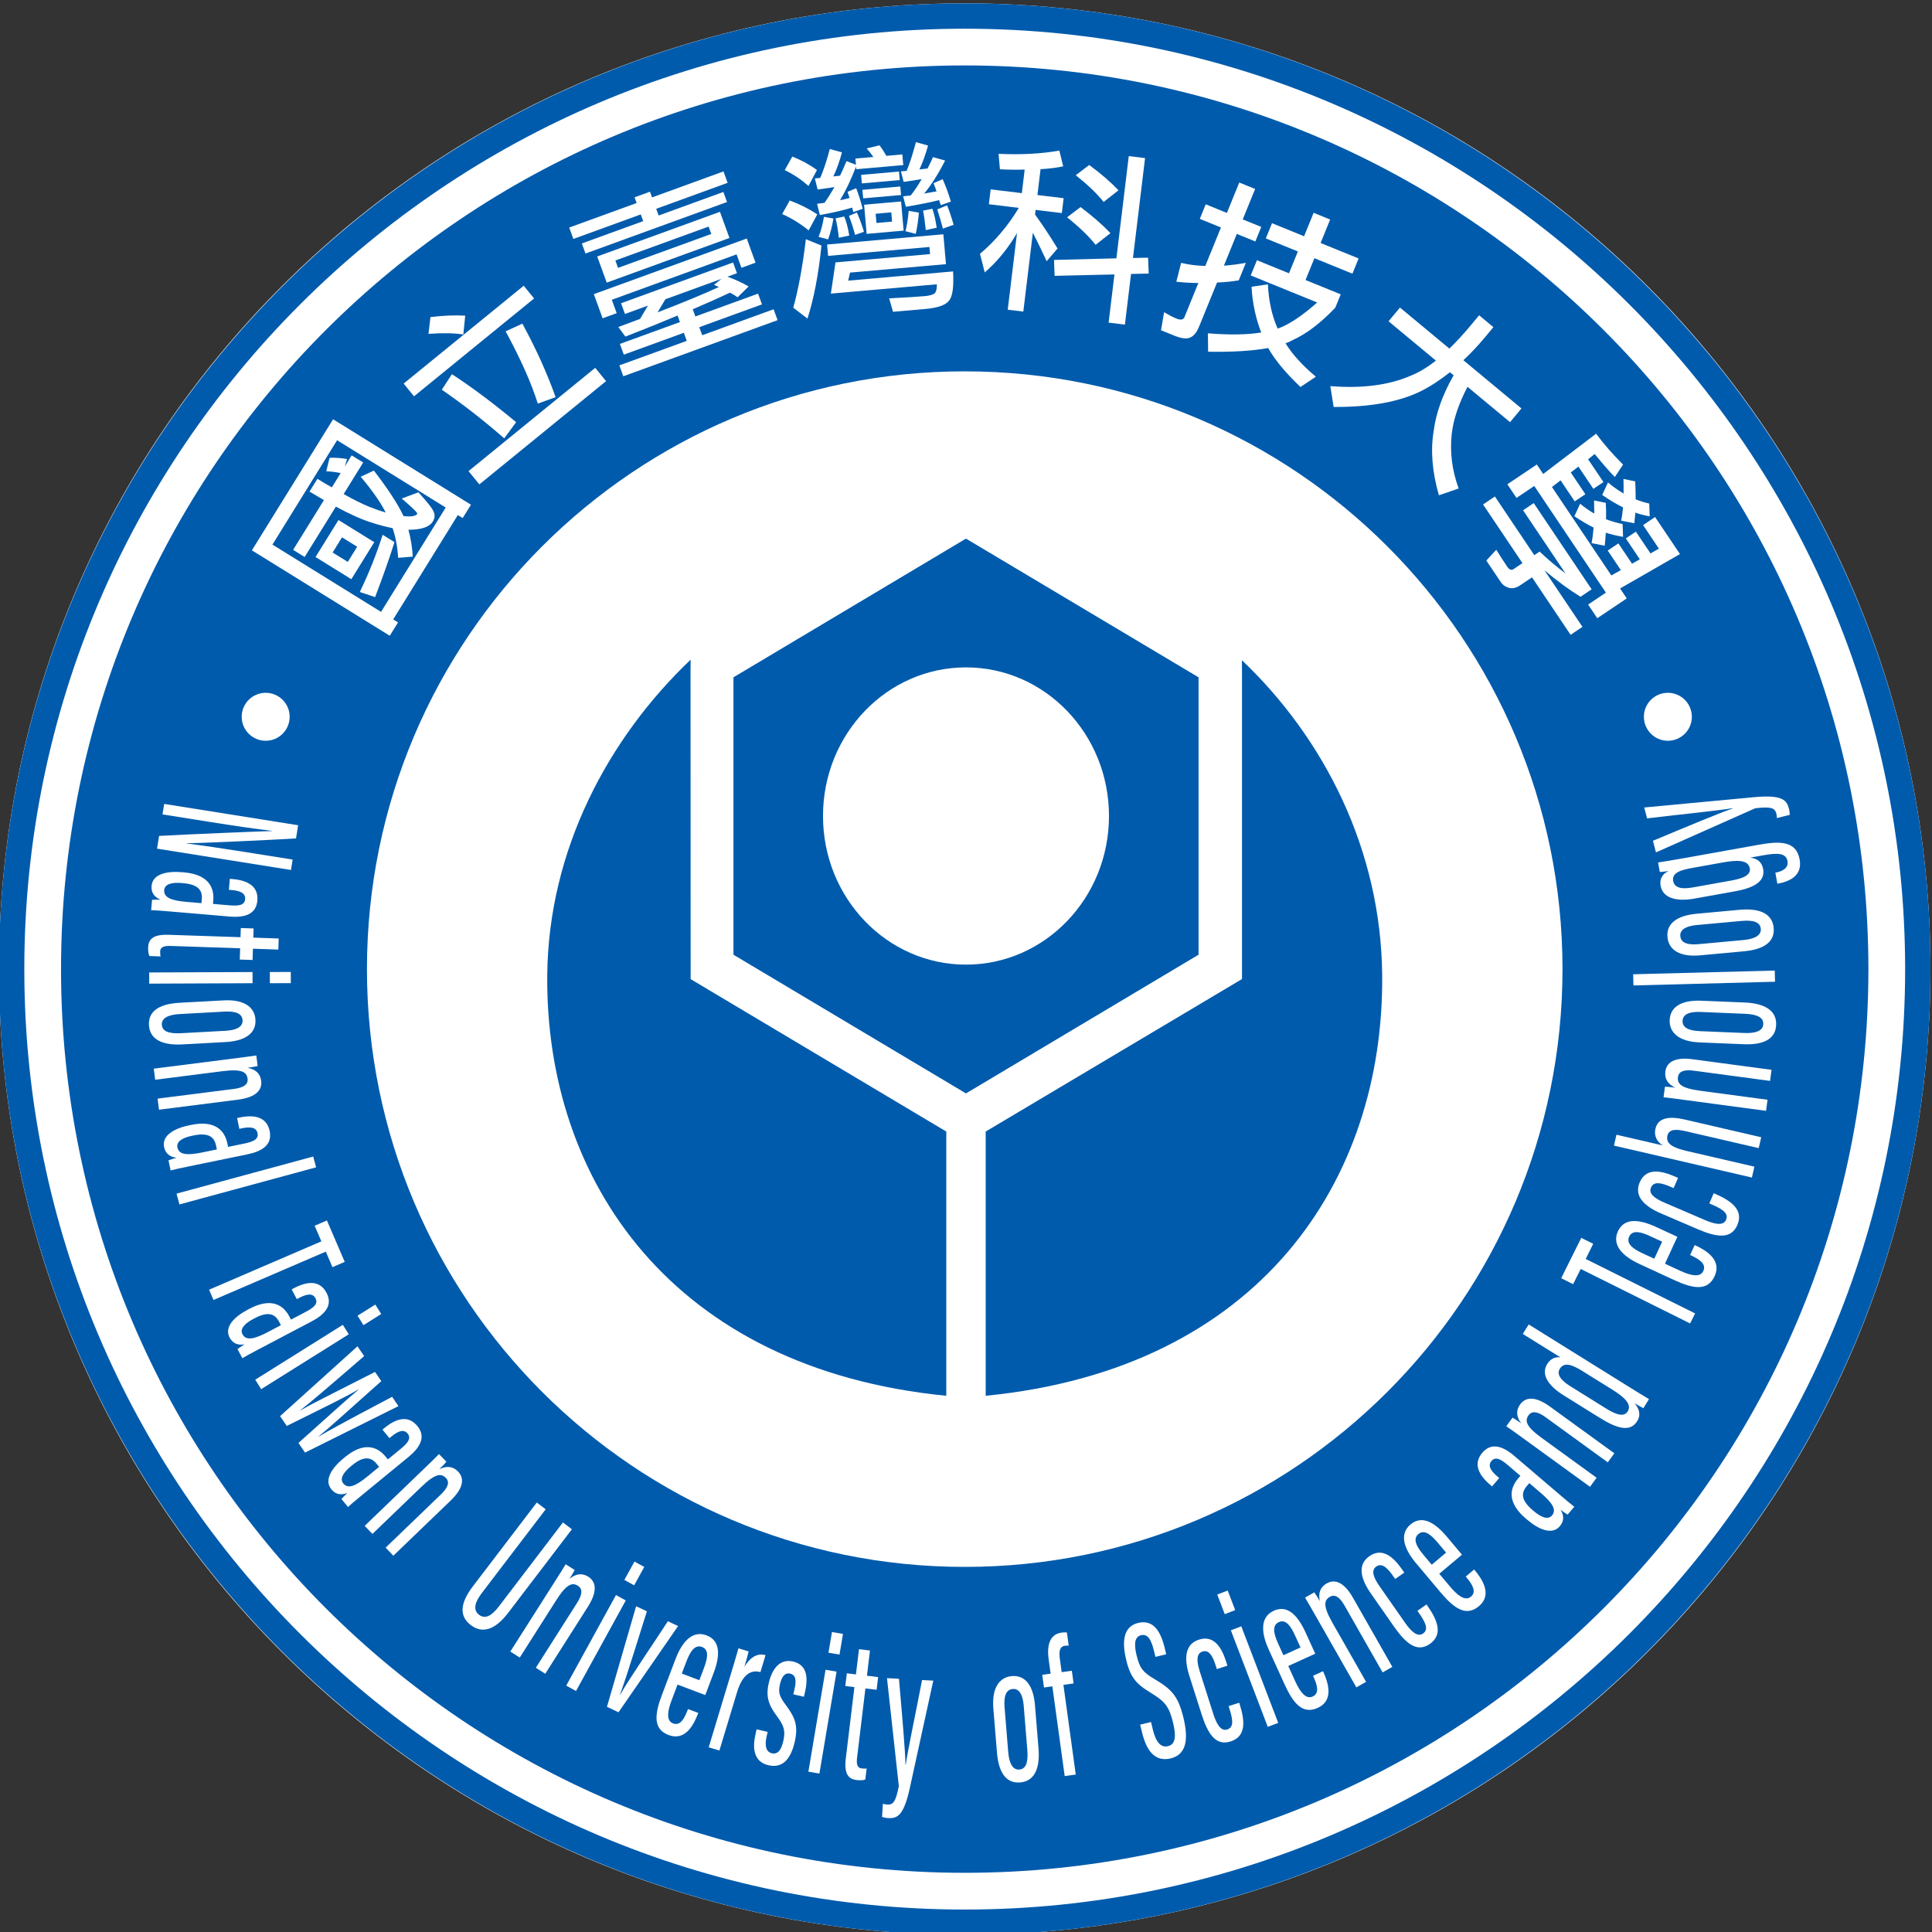
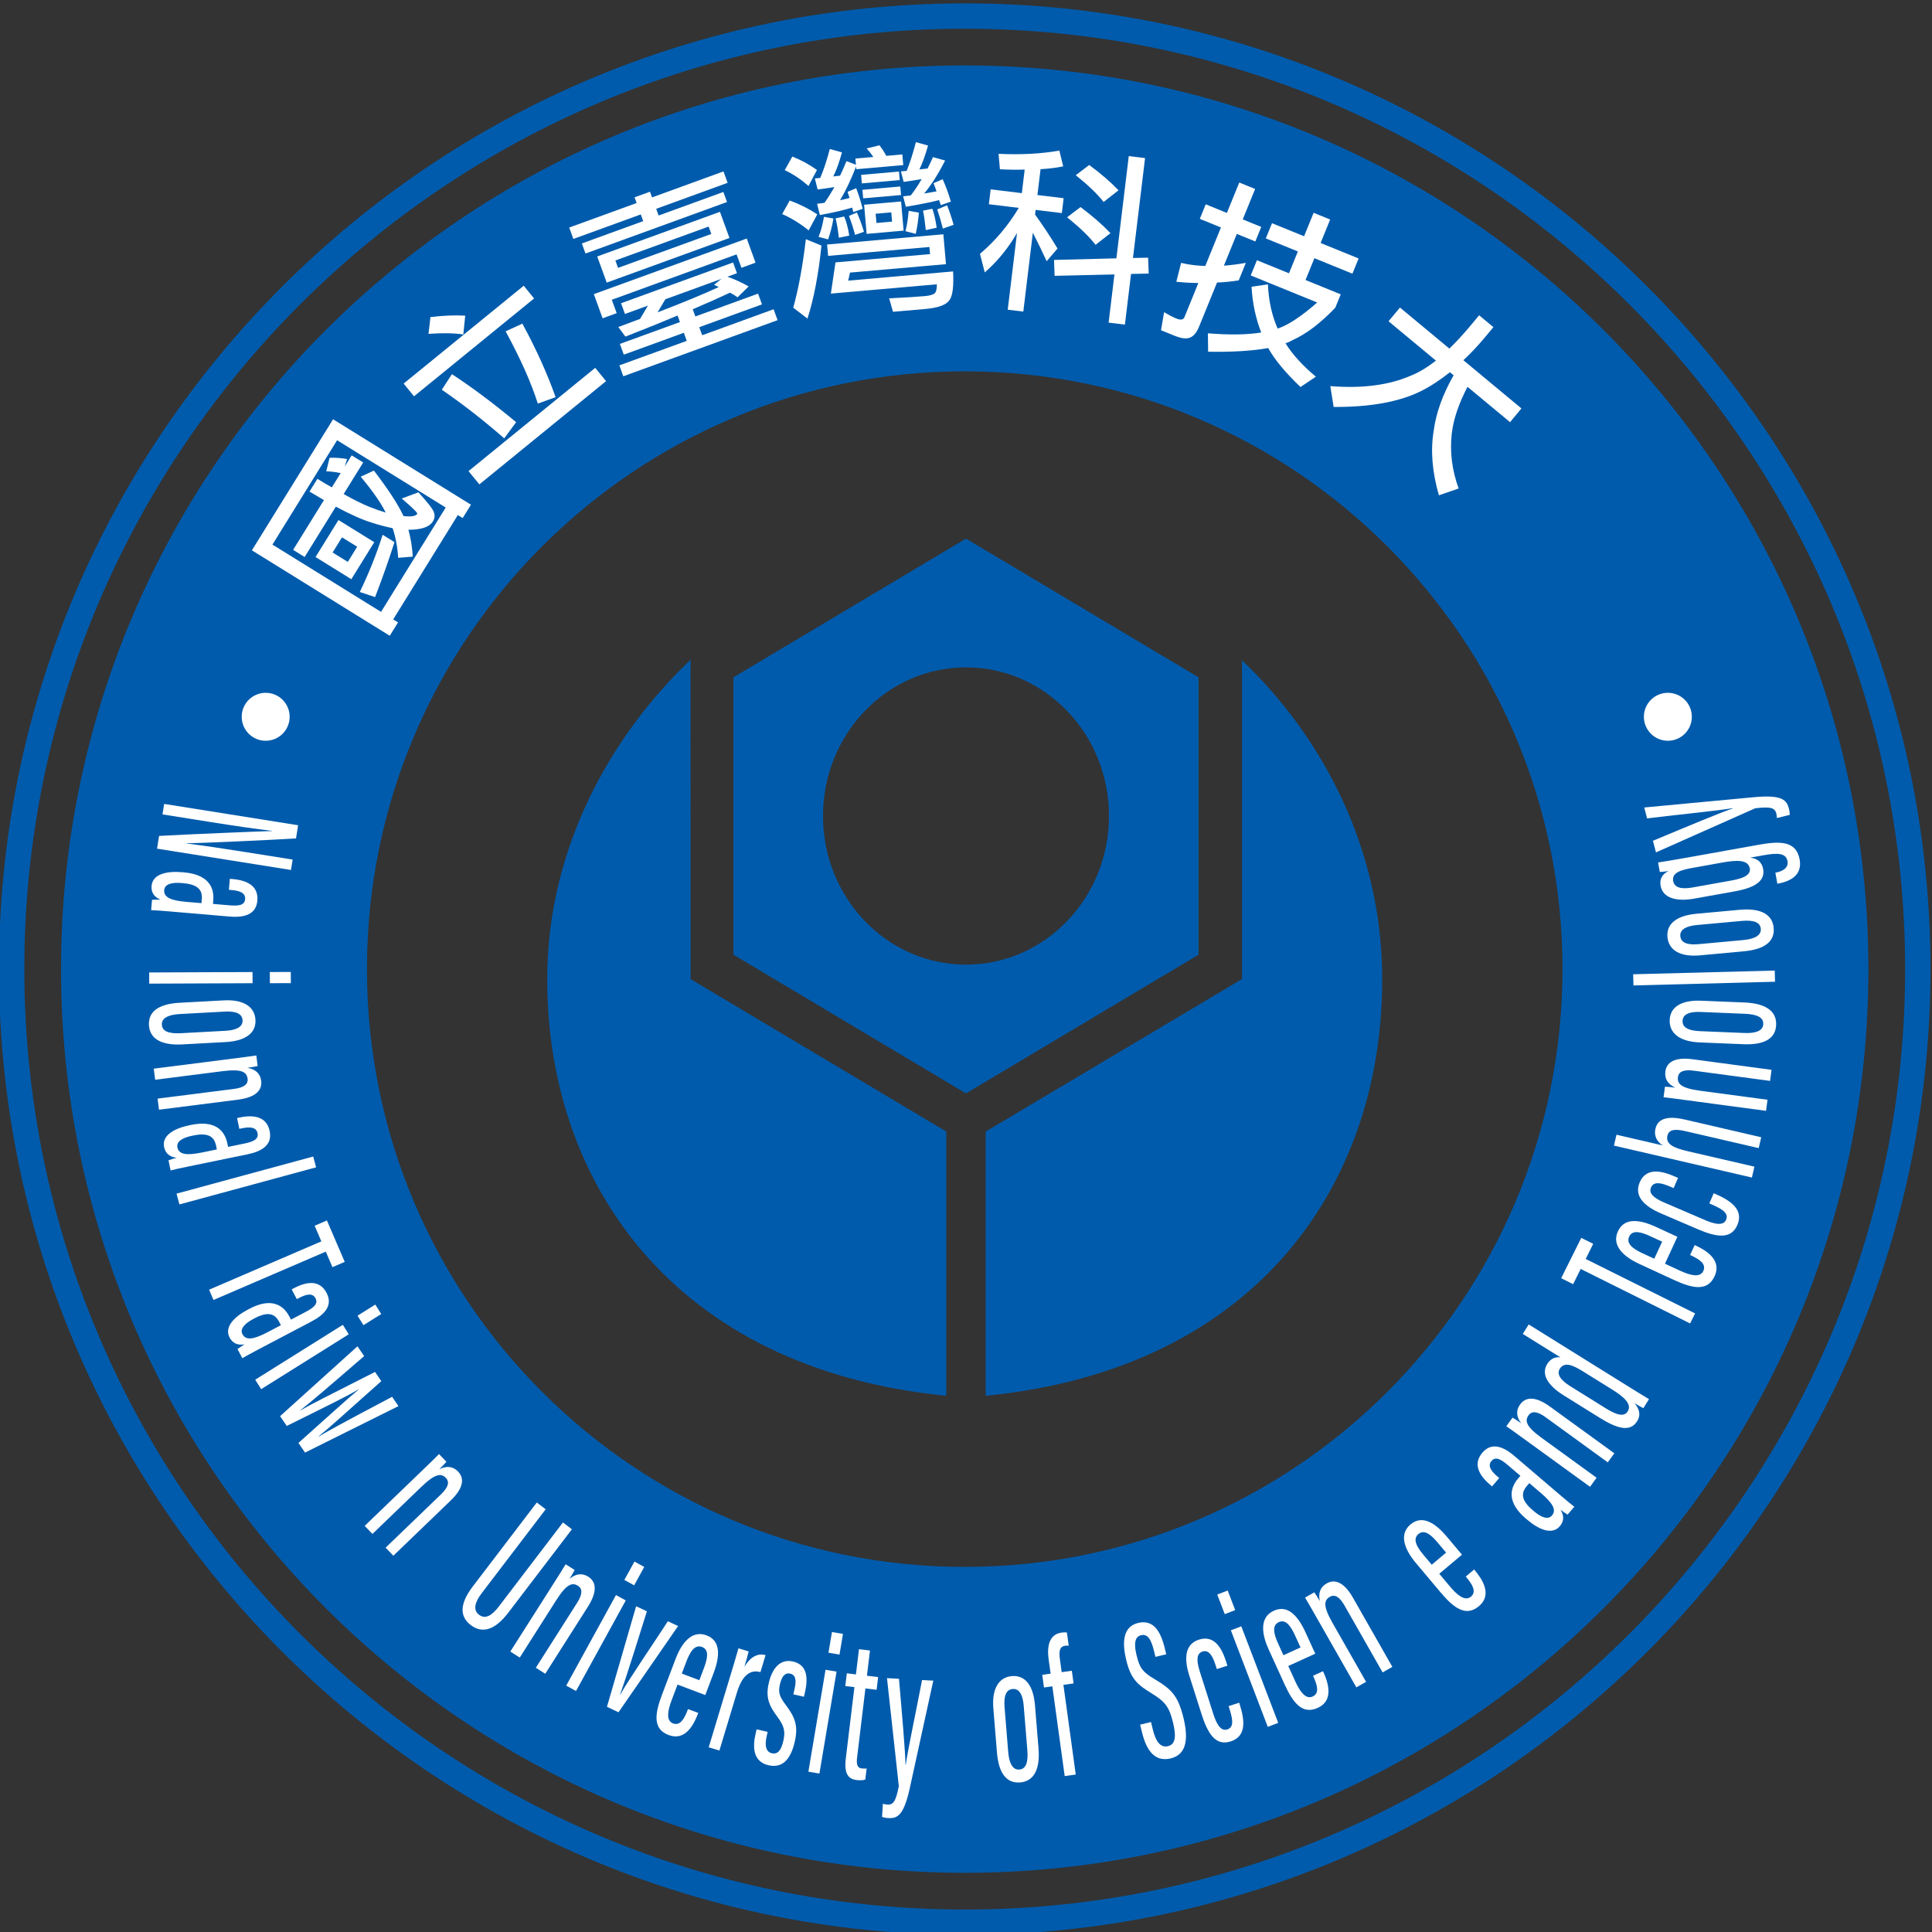
<svg xmlns="http://www.w3.org/2000/svg" xmlns:ns1="http://sodipodi.sourceforge.net/DTD/sodipodi-0.dtd" xmlns:ns2="http://www.inkscape.org/namespaces/inkscape" version="1.1" id="svg9" width="228.333" height="228.334" viewBox="0 0 228.333 228.334" ns1:docname="台科logo.svg" ns2:version="1.2 (dc2aedaf03, 2022-05-15)">
  <rect x="0" y="0" width="228.333" height="228.334" fill="#333333" stroke="none" />
  <defs id="defs13">
    <clipPath clipPathUnits="userSpaceOnUse" id="clipPath7955">
      <path d="M -483.668,37.308 H 476.415 V -1278.818 H -483.668 Z" id="path7957" style="stroke-width:1" />
    </clipPath>
    <clipPath clipPathUnits="userSpaceOnUse" id="clipPath7959">
      <path d="m -483.668,173.685 h 960.083 v -1316.126 H -483.668 Z" id="path7961" style="stroke-width:1" />
    </clipPath>
    <clipPath clipPathUnits="userSpaceOnUse" id="clipPath7963">
      <path d="m -569.292,120.685 h 960.083 v -1316.126 H -569.292 Z" id="path7965" style="stroke-width:1" />
    </clipPath>
    <clipPath clipPathUnits="userSpaceOnUse" id="clipPath7967">
      <path d="M -900.658,333.071 H 59.425 v -1316.126 H -900.658 Z" id="path7969" style="stroke-width:1" />
    </clipPath>
    <clipPath clipPathUnits="userSpaceOnUse" id="clipPath7971">
      <path d="M -303.412,1107.166 H 656.671 V -208.96 H -303.412 Z" id="path7973" style="stroke-width:1" />
    </clipPath>
    <clipPath clipPathUnits="userSpaceOnUse" id="clipPath7975">
      <path d="m -671.742,712.451 h 960.083 v -1316.126 H -671.742 Z" id="path7977" style="stroke-width:1" />
    </clipPath>
    <clipPath clipPathUnits="userSpaceOnUse" id="clipPath7979">
      <path d="M -211.249,1044.293 H 748.834 V -271.833 H -211.249 Z" id="path7981" style="stroke-width:1" />
    </clipPath>
    <clipPath clipPathUnits="userSpaceOnUse" id="clipPath7983">
      <path d="M -163.987,1046.169 H 796.096 V -269.957 H -163.987 Z" id="path7985" style="stroke-width:1" />
    </clipPath>
    <clipPath clipPathUnits="userSpaceOnUse" id="clipPath7987">
      <path d="M -122.219,1010.852 H 837.864 V -305.274 H -122.219 Z" id="path7989" style="stroke-width:1" />
    </clipPath>
    <clipPath clipPathUnits="userSpaceOnUse" id="clipPath7991">
      <path d="m -347.949,985.636 h 960.083 v -1316.126 H -347.949 Z" id="path7993" style="stroke-width:1" />
    </clipPath>
    <clipPath clipPathUnits="userSpaceOnUse" id="clipPath7995">
      <path d="m -252.682,960.549 h 960.083 v -1316.126 H -252.682 Z" id="path7997" style="stroke-width:1" />
    </clipPath>
    <clipPath clipPathUnits="userSpaceOnUse" id="clipPath7999">
      <path d="m -241.532,723.744 h 960.083 v -1316.126 H -241.532 Z" id="path8001" style="stroke-width:1" />
    </clipPath>
    <clipPath clipPathUnits="userSpaceOnUse" id="clipPath8003">
      <path d="m -364.732,723.744 h 960.083 v -1316.126 H -364.732 Z" id="path8005" style="stroke-width:1" />
    </clipPath>
    <clipPath clipPathUnits="userSpaceOnUse" id="clipPath8007">
      <path d="m -405.056,870.999 h 960.083 v -1316.126 H -405.056 Z" id="path8009" style="stroke-width:1" />
    </clipPath>
    <clipPath clipPathUnits="userSpaceOnUse" id="clipPath8011">
      <path d="m -194.75,844.844 h 960.083 v -1316.126 H -194.75 Z" id="path8013" style="stroke-width:1" />
    </clipPath>
    <clipPath clipPathUnits="userSpaceOnUse" id="clipPath8015">
      <path d="m -335.423,844.844 h 960.083 v -1316.126 H -335.423 Z" id="path8017" style="stroke-width:1" />
    </clipPath>
    <clipPath clipPathUnits="userSpaceOnUse" id="clipPath8019">
      <path d="m -650.944,986.349 h 960.083 v -1316.126 H -650.944 Z" id="path8021" style="stroke-width:1" />
    </clipPath>
    <clipPath clipPathUnits="userSpaceOnUse" id="clipPath8023">
      <path d="m -585.3,850.74 h 960.083 v -1316.126 H -585.3 Z" id="path8025" style="stroke-width:1" />
    </clipPath>
  </defs>
  <ns1:namedview id="namedview11" pagecolor="#ffffff" bordercolor="#000000" borderopacity="0.25" ns2:showpageshadow="2" ns2:pageopacity="0.0" ns2:pagecheckerboard="0" ns2:deskcolor="#d1d1d1" showgrid="false" ns2:zoom="0.5379408" ns2:cx="-213.77817" ns2:cy="9.294703" ns2:window-width="1920" ns2:window-height="1094" ns2:window-x="-11" ns2:window-y="-11" ns2:window-maximized="1" ns2:current-layer="g17">
    <ns2:page x="0" y="0" id="page15" width="228.333" height="228.334" />
  </ns1:namedview>
  <g id="g17" ns2:groupmode="layer" ns2:label="Page 1" transform="matrix(1.333,0,0,-1.333,-490.504,1588.849)">
    <g id="g8151">
      <g id="g3651" transform="translate(539.127,1106.012)" clip-path="url(#clipPath7963)">
-         <path d="m 0,0 c 0,-47.29 -38.336,-85.625 -85.625,-85.625 -47.289,0 -85.624,38.335 -85.624,85.625 0,47.289 38.335,85.625 85.624,85.625 C -38.336,85.625 0,47.289 0,0" style="fill:#ffffff;fill-opacity:1;fill-rule:nonzero;stroke:none" id="path3653" />
-       </g>
+         </g>
      <g id="g3655" transform="translate(429.201,1133.447)">
        <path d="m 0,0 c -7.304,-6.953 -12.609,-16.863 -12.711,-27.975 -0.17,-18.179 11.067,-34.898 35.379,-37.288 v 23.427 L 0.002,-28.322 -0.009,-1.108 Z" style="fill:#005bac;fill-opacity:1;fill-rule:nonzero;stroke:none" id="path3657" />
      </g>
      <g id="g3659" transform="translate(478.079,1133.4)">
        <path d="M 0,0 C 7.304,-6.953 12.335,-16.816 12.436,-27.928 12.603,-46.107 1.595,-62.826 -22.717,-65.216 v 23.427 l 22.724,13.521 v 27.16 z" style="fill:#005bac;fill-opacity:1;fill-rule:nonzero;stroke:none" id="path3661" />
      </g>
      <g id="g3663" transform="translate(453.614,1106.41)">
        <path d="m 0,0 c -7,0 -12.676,5.899 -12.676,13.178 0,7.277 5.676,13.176 12.676,13.176 7.004,0 12.679,-5.899 12.679,-13.176 C 12.679,5.899 7.004,0 0,0 M 0,37.771 -20.616,25.473 V 0.879 L 0,-11.418 20.621,0.879 v 24.594 z" style="fill:#005bac;fill-opacity:1;fill-rule:nonzero;stroke:none" id="path3665" />
      </g>
      <g id="g3667" transform="translate(453.503,1053.012)" clip-path="url(#clipPath7959)">
        <path d="m 0,0 c -29.271,0 -52.999,23.729 -52.999,53 0,29.27 23.728,52.999 52.999,52.999 C 29.27,105.999 52.999,82.27 52.999,53 52.999,23.729 29.27,0 0,0 M 0,133.121 C -44.25,133.121 -80.122,97.249 -80.122,53 -80.122,8.75 -44.25,-27.122 0,-27.122 44.249,-27.122 80.121,8.75 80.121,53 80.121,97.249 44.249,133.121 0,133.121" style="fill:#005bac;fill-opacity:1;fill-rule:nonzero;stroke:none" id="path3669" />
      </g>
      <g id="g3671" transform="translate(453.503,1189.389)" clip-path="url(#clipPath7955)">
        <path d="m 0,0 c -45.976,0 -83.378,-37.404 -83.378,-83.378 0,-45.976 37.402,-83.378 83.378,-83.378 45.974,0 83.378,37.402 83.378,83.378 C 83.378,-37.404 45.974,0 0,0 m 0,-169.003 c -47.214,0 -85.625,38.411 -85.625,85.625 0,47.214 38.411,85.625 85.625,85.625 47.214,0 85.625,-38.411 85.625,-85.625 0,-47.214 -38.411,-85.625 -85.625,-85.625" style="fill:#005bac;fill-opacity:1;fill-rule:nonzero;stroke:none" id="path3673" />
      </g>
      <g id="g3675" transform="translate(389.4,1128.384)">
        <path d="M 0,0 C 0,-1.174 0.952,-2.126 2.126,-2.126 3.3,-2.126 4.251,-1.174 4.251,0 4.251,1.174 3.3,2.126 2.126,2.126 0.952,2.126 0,1.174 0,0" style="fill:#ffffff;fill-opacity:1;fill-rule:nonzero;stroke:none" id="path3677" />
      </g>
      <g id="g3679" transform="translate(513.718,1128.384)">
        <path d="M 0,0 C 0,-1.174 0.952,-2.126 2.126,-2.126 3.3,-2.126 4.252,-1.174 4.252,0 4.252,1.174 3.3,2.126 2.126,2.126 0.952,2.126 0,1.174 0,0" style="fill:#ffffff;fill-opacity:1;fill-rule:nonzero;stroke:none" id="path3681" />
      </g>
      <g id="g3683" transform="translate(401.895,1144.52)">
        <path d="M 0,0 1.049,-0.65 C 0.607,-2.063 0.035,-3.688 -0.667,-5.523 l -1.359,0.451 C -1.221,-3.412 -0.546,-1.722 0,0 m -2.256,-1.059 -1.346,0.833 -0.833,-1.344 1.346,-0.833 z m -3.693,-0.913 2.033,3.282 3.174,-1.967 -2.033,-3.281 z m -1.988,0.636 2.733,4.411 c -0.418,0.247 -0.845,0.499 -1.28,0.757 l 0.7,1.13 C -5.328,4.678 -4.9,4.425 -4.504,4.205 l 0.783,1.264 c -0.427,0.092 -0.853,0.145 -1.278,0.159 l 0.294,1.196 c 0.484,0.022 1.002,-0.013 1.553,-0.106 L -3.362,6.048 -2.746,7.042 -1.724,6.41 -3.457,3.612 C -2.556,3.104 -1.797,2.727 -1.18,2.48 -0.664,2.273 -0.18,2.104 0.271,1.972 -0.151,2.83 -0.891,3.89 -1.945,5.151 L -0.773,5.69 C 0.487,4.041 1.348,2.726 1.808,1.746 1.823,1.711 1.837,1.684 1.85,1.664 1.915,1.649 1.978,1.641 2.039,1.64 2.608,1.597 2.952,1.67 3.068,1.858 3.118,1.939 2.66,2.391 1.693,3.213 L 3.172,3.768 C 4.007,2.853 4.463,2.267 4.538,2.009 4.65,1.729 4.623,1.454 4.456,1.185 4.218,0.799 3.725,0.565 2.978,0.482 2.739,0.456 2.509,0.444 2.285,0.445 2.492,-0.303 2.621,-1.096 2.672,-1.934 L 1.376,-2.043 c -0.062,0.981 -0.226,1.857 -0.491,2.63 -0.596,0.121 -1.225,0.287 -1.887,0.5 -0.86,0.272 -1.91,0.742 -3.146,1.409 L -6.915,-1.969 Z M -0.142,-6.835 5.592,2.417 -4.038,8.383 -9.77,-0.87 Z M -4.394,10.241 7.831,2.667 7.098,1.484 6.667,1.75 0.936,-7.502 1.365,-7.769 0.632,-8.952 -11.592,-1.378 Z" style="fill:#ffffff;fill-opacity:1;fill-rule:nonzero;stroke:none" id="path3685" />
      </g>
      <g id="g3687" transform="translate(412.799,1162.559)">
        <path d="M 0,0 1.485,0.681 C 2.71,-1.573 3.691,-3.746 4.431,-5.837 L 2.854,-6.408 C 2.282,-4.588 1.331,-2.452 0,0 M -3.289,-12.393 7.945,-3.238 8.904,-4.417 -2.329,-13.57 Z m -1.473,8.595 c 1.771,-1.156 3.669,-2.575 5.695,-4.258 l -1.058,-1.433 c -1.804,1.578 -3.647,3.015 -5.531,4.309 z m -1.901,5.063 c 1.153,0.137 2.181,0.178 3.082,0.124 l -0.17,-1.669 c -0.811,0.127 -1.841,0.146 -3.087,0.055 z M -9.042,-4.632 1.604,4.042 2.523,2.914 -8.122,-5.761 Z" style="fill:#ffffff;fill-opacity:1;fill-rule:nonzero;stroke:none" id="path3689" />
      </g>
      <g id="g3691" transform="translate(431.702,1166.486)">
        <path d="m 0,0 c -0.148,0.069 -0.29,0.135 -0.426,0.199 l 0.667,0.529 -4.98,-1.812 -0.69,-1.16 C -3.203,-1.39 -1.394,-0.642 0,0 M -8.669,-1.437 1.263,2.177 1.608,1.225 0.761,0.917 C 1.445,0.671 2.072,0.383 2.642,0.052 L 1.661,-0.91 c -0.215,0.157 -0.437,0.294 -0.672,0.411 -0.899,-0.427 -2,-0.918 -3.302,-1.471 l 0.232,-0.639 5.56,2.023 0.347,-0.952 -5.561,-2.023 0.26,-0.713 6.333,2.304 0.352,-0.967 -13.678,-4.975 -0.351,0.967 5.976,2.173 -0.26,0.714 -5.322,-1.937 -0.346,0.952 5.323,1.936 -0.211,0.58 c -1.363,-0.574 -2.904,-1.197 -4.623,-1.867 l -0.63,0.849 c 0.664,0.241 1.308,0.481 1.928,0.718 l 0.698,1.18 -2.036,-0.741 z M -0.668,4.707 -0.906,5.36 -9.172,2.354 -8.935,1.699 Z M -10.783,2.71 0.1,6.669 0.943,4.35 -9.939,0.391 Z M 2.476,4.301 3.255,2.161 2.006,1.706 1.573,2.896 -9.488,-1.129 l 0.432,-1.189 -1.248,-0.454 -0.779,2.141 z m -15.742,0.973 5.977,2.175 -0.184,0.505 1.369,0.498 0.183,-0.505 6.333,2.304 L 0.78,9.24 -5.553,6.936 -5.337,6.341 0.401,8.429 0.727,7.537 -11.821,2.972 l -0.325,0.892 5.442,1.98 -0.217,0.594 -5.976,-2.174 z" style="fill:#ffffff;fill-opacity:1;fill-rule:nonzero;stroke:none" id="path3693" />
      </g>
      <g id="g3695" transform="translate(451.939,1173.731)">
        <path d="m 0,0 c 0.203,-0.501 0.396,-1.076 0.58,-1.727 l -0.954,-0.338 c -0.147,0.59 -0.313,1.158 -0.499,1.703 z m -1.307,-0.305 c 0.153,-0.41 0.281,-0.97 0.386,-1.681 l -0.966,-0.212 c -0.077,0.745 -0.158,1.32 -0.247,1.725 z M -3.403,-0.489 -2.5,-0.647 c -0.057,-0.684 -0.149,-1.311 -0.279,-1.884 l -0.91,0.238 c 0.126,0.477 0.222,1.078 0.286,1.804 m 0.64,6.091 1.075,-0.303 C -1.922,4.463 -2.177,3.758 -2.455,3.183 c 0.262,0.034 0.503,0.06 0.724,0.08 0.171,0.333 0.333,0.67 0.482,1.011 L -0.174,3.972 C -0.77,2.796 -1.388,1.821 -2.029,1.045 c 0.386,0.066 0.751,0.13 1.094,0.192 -0.086,0.267 -0.176,0.508 -0.269,0.722 l 0.81,0.357 C -0.132,1.746 0.111,1.085 0.337,0.332 L -0.557,0.015 C -0.603,0.17 -0.652,0.319 -0.707,0.462 -1.38,0.287 -2.363,0.089 -3.656,-0.13 l -0.241,0.932 c 0.23,0.02 0.456,0.045 0.675,0.075 0.334,0.421 0.658,0.904 0.969,1.451 -0.448,-0.082 -0.98,-0.166 -1.598,-0.252 l -0.241,0.932 0.505,0.044 c 0.272,0.649 0.546,1.499 0.824,2.55 m -2.113,-7.046 -0.071,0.819 -1.387,-0.122 0.072,-0.819 z m -2.481,1.497 3.278,0.288 0.226,-2.585 -3.278,-0.288 z m -0.149,1.321 3.358,0.295 0.066,-0.756 -3.357,-0.295 z m -0.115,1.324 3.356,0.295 0.067,-0.757 -3.357,-0.294 z m -0.375,-3.336 c 0.225,-0.5 0.433,-1.069 0.627,-1.708 l -0.786,-0.276 c -0.158,0.59 -0.339,1.151 -0.544,1.684 z m -1.128,-0.354 c 0.184,-0.407 0.334,-0.97 0.45,-1.691 l -0.92,-0.192 c -0.087,0.745 -0.184,1.318 -0.294,1.721 z m 9.026,-4.225 -8.509,-0.747 -0.161,-0.714 9.299,0.817 c 0.072,-1.306 -0.034,-2.152 -0.317,-2.536 -0.28,-0.428 -0.988,-0.69 -2.122,-0.791 l -2.885,-0.252 -0.343,1.191 c 1.423,0.073 2.487,0.139 3.191,0.202 0.367,0.032 0.646,0.11 0.837,0.232 0.146,0.15 0.212,0.42 0.199,0.812 l -9.394,-0.825 0.408,2.767 8.385,0.736 -0.055,0.631 -8.983,-0.789 -0.089,1.008 10.307,0.906 z m -10.818,4.196 0.839,-0.149 c -0.111,-0.667 -0.268,-1.284 -0.473,-1.852 l -0.846,0.227 c 0.203,0.473 0.363,1.064 0.48,1.774 m 0.52,6.016 1.075,-0.303 c -0.232,-0.856 -0.488,-1.567 -0.766,-2.131 0.21,0.018 0.409,0.042 0.598,0.068 0.196,0.409 0.386,0.839 0.57,1.289 l 0.838,-0.323 -0.049,0.551 1.592,0.14 c -0.183,0.27 -0.38,0.523 -0.591,0.758 l 1.136,0.275 C -5.778,5.041 -5.576,4.73 -5.388,4.387 l 1.419,0.125 0.083,-0.946 -4.161,-0.365 -0.02,0.236 c -0.467,-1.195 -0.941,-2.19 -1.421,-2.983 0.3,0.058 0.581,0.125 0.84,0.2 -0.06,0.186 -0.118,0.366 -0.175,0.541 l 0.765,0.321 c 0.204,-0.521 0.396,-1.129 0.574,-1.824 l -0.832,-0.295 c -0.035,0.146 -0.068,0.28 -0.099,0.405 -0.67,-0.218 -1.624,-0.439 -2.864,-0.665 l -0.246,0.995 c 0.23,0.031 0.45,0.06 0.659,0.09 0.301,0.428 0.594,0.894 0.878,1.395 -0.428,-0.07 -0.925,-0.14 -1.491,-0.21 l -0.245,0.979 0.474,0.041 c 0.291,0.661 0.576,1.517 0.854,2.568 m -2.124,-8 1.383,-0.561 c -0.262,-2.564 -0.676,-4.723 -1.242,-6.477 l -1.26,0.969 c 0.452,1.596 0.826,3.619 1.119,6.069 m -1.2,7.328 c 0.79,-0.312 1.518,-0.709 2.185,-1.19 l -0.749,-1.416 c -0.699,0.606 -1.402,1.073 -2.108,1.403 z m -0.229,-3.896 c 0.886,-0.324 1.7,-0.735 2.442,-1.23 l -0.764,-1.417 c -0.775,0.62 -1.558,1.101 -2.351,1.445 z" style="fill:#ffffff;fill-opacity:1;fill-rule:nonzero;stroke:none" id="path3697" />
      </g>
      <g id="g3699" transform="translate(464.542,1177.307)">
        <path d="M 0,0 C 1.043,-0.774 1.908,-1.522 2.597,-2.243 L 1.276,-3.278 c -0.551,0.704 -1.375,1.495 -2.469,2.371 z M -0.77,-3.731 C 0.291,-4.529 1.176,-5.3 1.882,-6.045 L 0.562,-7.08 c -0.56,0.726 -1.402,1.54 -2.526,2.441 z m 5.99,-4.487 0.053,-1.408 -1.566,-0.034 -0.544,-4.492 -1.444,0.175 0.516,4.272 -5.305,-0.123 -0.052,1.41 5.53,0.142 L 3.506,0.787 4.95,0.611 3.878,-8.246 Z m -7.869,9.495 0.34,-1.396 c -0.6,-0.13 -1.268,-0.213 -2.006,-0.251 l -0.278,-2.293 2.324,-0.282 -0.159,-1.319 -2.325,0.282 -0.05,-0.409 c 0.665,-0.92 1.329,-1.924 1.994,-3.014 l -0.964,-1.126 c -0.481,1.036 -0.889,1.877 -1.225,2.523 l -0.846,-6.99 -1.382,0.168 0.824,6.8 C -6.483,-6.169 -6.563,-6.303 -6.643,-6.431 -7.406,-7.645 -8.28,-8.676 -9.265,-9.523 l -0.422,1.644 c 1.35,1.143 2.497,2.503 3.443,4.077 l -2.655,0.322 0.16,1.319 2.764,-0.335 0.252,2.089 c -0.682,-0.024 -1.414,-0.014 -2.195,0.027 l -0.121,1.369 c 1.997,-0.093 3.793,0.003 5.39,0.288" style="fill:#ffffff;fill-opacity:1;fill-rule:nonzero;stroke:none" id="path3701" />
      </g>
      <g id="g3703" transform="translate(480.748,1172.145)">
        <path d="M 0,0 2.842,-1.157 3.689,0.923 5.154,0.326 4.308,-1.754 7.678,-3.126 7.129,-4.475 3.759,-3.102 2.971,-5.036 6.093,-6.307 5.608,-7.494 c -1.307,-1.369 -2.562,-2.321 -3.759,-2.859 -0.208,-0.12 -0.426,-0.219 -0.652,-0.298 0.621,-0.993 1.518,-1.979 2.691,-2.958 l -1.363,-0.913 c -1.322,1.255 -2.277,2.407 -2.864,3.454 -1.413,-0.256 -3.188,-0.364 -5.325,-0.326 l -0.02,1.631 c 1.919,-0.154 3.495,-0.13 4.728,0.074 -0.495,1.272 -0.782,2.624 -0.859,4.056 l 1.452,0.212 c 0.065,-1.462 0.353,-2.769 0.863,-3.921 0.051,0.012 0.098,0.029 0.139,0.046 0.928,0.35 2.05,1.106 3.366,2.267 l -5.891,2.398 0.549,1.349 2.843,-1.158 0.787,1.935 -2.842,1.157 z M -5.878,1.675 -4.002,0.911 -2.904,3.607 -1.498,3.035 -2.596,0.339 -0.954,-0.33 -1.479,-1.618 -3.12,-0.95 -4.266,-3.764 c 0.621,0.043 1.271,0.126 1.947,0.25 l -0.632,-1.553 c -0.636,-0.106 -1.278,-0.17 -1.923,-0.191 l -1.587,-3.898 c -0.219,-0.537 -0.489,-0.865 -0.811,-0.985 -0.316,-0.133 -0.772,-0.078 -1.368,0.163 l -1.202,0.49 0.275,1.596 c 0.421,-0.251 0.779,-0.436 1.072,-0.555 0.391,-0.159 0.634,-0.122 0.729,0.113 l 1.235,3.033 c -0.649,0.002 -1.299,0.039 -1.953,0.112 l 0.424,1.672 c 0.675,-0.161 1.389,-0.253 2.143,-0.275 l 1.39,3.414 -1.875,0.764 z" style="fill:#ffffff;fill-opacity:1;fill-rule:nonzero;stroke:none" id="path3705" />
      </g>
      <g id="g3707" transform="translate(492.091,1164.667)">
        <path d="m 0,0 4.382,-3.638 c 0.639,0.62 1.288,1.328 1.949,2.124 l 0.688,0.827 1.265,-1.05 -0.687,-0.828 C 6.937,-3.36 6.278,-4.062 5.623,-4.669 l 5.148,-4.275 -1.009,-1.217 -3.774,3.133 C 5.206,-8.532 4.742,-9.907 4.596,-11.157 4.41,-12.8 4.614,-14.428 5.205,-16.043 l -1.752,-0.601 c -0.599,2.086 -0.752,3.99 -0.462,5.709 0.205,1.584 0.794,3.227 1.768,4.928 L 4.431,-5.735 C 3.537,-6.447 2.661,-7.015 1.802,-7.439 -0.111,-8.373 -2.672,-8.831 -5.879,-8.813 l -0.295,1.848 c 2.815,-0.226 5.187,0.081 7.116,0.918 0.708,0.276 1.457,0.724 2.246,1.343 l -4.199,3.487 z" style="fill:#ffffff;fill-opacity:1;fill-rule:nonzero;stroke:none" id="path3709" />
      </g>
      <g id="g3711" transform="translate(514.193,1147.29)">
-         <path d="m 0,0 0.039,-1.136 c -0.477,0.086 -0.9,0.196 -1.269,0.328 -0.035,-0.327 -0.066,-0.64 -0.093,-0.938 l -1.164,0.227 c 0.069,0.352 0.123,0.744 0.163,1.178 -0.57,0.278 -1.185,0.646 -1.847,1.103 l 0.514,1.108 c 0.443,-0.376 0.903,-0.702 1.381,-0.979 0.005,0.41 10e-4,0.84 -0.009,1.291 L -1.244,1.966 C -1.216,1.413 -1.203,0.882 -1.203,0.374 -0.823,0.222 -0.422,0.098 0,0 m -2.362,-1.816 0.039,-1.137 c -0.575,0.099 -1.083,0.221 -1.525,0.369 -0.028,-0.413 -0.061,-0.797 -0.101,-1.155 l -1.164,0.229 c 0.081,0.409 0.14,0.869 0.18,1.378 -0.533,0.264 -1.102,0.6 -1.706,1.008 l 0.513,1.107 c 0.405,-0.338 0.823,-0.629 1.254,-0.874 -0.001,0.381 -0.008,0.77 -0.022,1.168 l 1.041,-0.216 c 0.028,-0.515 0.036,-0.998 0.023,-1.452 0.466,-0.183 0.954,-0.324 1.468,-0.425 m 0.042,5.27 -0.729,-1.1 C -3.451,2.745 -4.047,3.425 -4.838,4.393 L -5.42,3.925 -4.061,1.903 -4.954,1.304 -6.277,3.273 -6.96,2.758 -5.663,0.827 -6.608,0.192 -7.861,2.057 -8.627,1.466 l 5.267,-7.841 0.844,0.474 -1.164,1.733 0.946,0.635 1.209,-1.8 0.691,0.39 -1.244,1.851 0.893,0.6 1.297,-1.931 0.744,0.424 -1.402,2.088 1.064,0.715 2.206,-3.283 -5.309,-3.05 0.592,-0.881 -2.614,-1.755 -0.812,1.208 1.576,1.059 -6.351,9.455 -1.576,-1.058 -0.811,1.208 2.613,1.755 0.565,-0.84 4.691,3.57 C -4.033,5.276 -3.235,4.363 -2.32,3.454 m -7.921,-3.415 5.134,-7.643 -0.985,-0.662 c -1.017,0.625 -2.084,1.409 -3.199,2.349 l 3.37,-5.016 -1.051,-0.706 -3.422,5.096 -1.129,-0.759 c -0.292,-0.17 -0.559,-0.236 -0.803,-0.196 -0.365,0.072 -0.646,0.252 -0.84,0.542 l -1.278,1.903 0.882,0.956 c 0.294,-0.476 0.618,-0.977 0.971,-1.502 0.182,-0.271 0.37,-0.342 0.563,-0.213 l 0.787,0.53 -3.492,5.2 1.049,0.706 3.494,-5.201 0.472,0.318 c 0.678,-0.65 1.445,-1.298 2.298,-1.945 l -3.767,5.608 z" style="fill:#ffffff;fill-opacity:1;fill-rule:nonzero;stroke:none" id="path3713" />
-       </g>
+         </g>
      <g id="g3715" transform="translate(382.525,1120.659)">
        <path d="M 0,0 11.876,-1.891 11.69,-3.058 C 9.414,-3.204 2.983,-3.491 1.989,-3.487 L 1.985,-3.508 c 1.606,-0.201 3.28,-0.452 5.216,-0.76 l 4.19,-0.667 -0.147,-0.922 -11.876,1.891 0.18,1.128 c 2.306,0.134 9.053,0.411 10.026,0.435 l 0.002,0.013 c -1.44,0.167 -3.341,0.446 -5.484,0.786 l -4.24,0.675 z" style="fill:#ffffff;fill-opacity:1;fill-rule:nonzero;stroke:none" id="path3717" />
      </g>
      <g id="g3719" transform="translate(385.833,1111.86)">
        <path d="m 0,0 c 0.007,0.086 0.021,0.256 0.029,0.345 0.068,0.8 -0.325,1.314 -1.643,1.426 L -1.767,1.785 C -2.583,1.854 -3.256,1.715 -3.304,1.162 -3.358,0.512 -2.706,0.231 -1.339,0.115 Z m -2.879,-0.729 c -0.623,0.054 -1.312,0.105 -1.583,0.108 l 0.078,0.916 c 0.223,0.017 0.593,0.018 0.748,0.011 -0.656,0.285 -0.829,0.738 -0.787,1.231 0.087,1.022 1.293,1.328 2.701,1.207 L -1.56,2.73 C 0.506,2.554 1.152,1.5 1.045,0.24 1.037,0.145 1.03,0.058 1.019,-0.066 L 2.464,-0.19 C 3.291,-0.261 3.824,-0.197 3.871,0.357 3.917,0.905 3.389,1.103 2.675,1.164 L 2.432,1.185 2.514,2.158 2.741,2.139 C 4.017,2.03 5.066,1.55 4.954,0.231 4.85,-1.002 3.82,-1.301 2.473,-1.186 Z" style="fill:#ffffff;fill-opacity:1;fill-rule:nonzero;stroke:none" id="path3721" />
      </g>
      <g id="g3723" transform="translate(390.456,1109.617)">
-         <path d="m 0,0 -0.028,-0.813 2.251,-0.076 -0.033,-0.983 -2.251,0.077 -0.033,-1 -1.135,0.038 0.033,0.999 -6.149,0.207 c -0.472,0.015 -0.926,-0.034 -0.94,-0.481 -0.005,-0.133 0.006,-0.345 0.039,-0.447 l -0.991,0.034 c -0.106,0.216 -0.122,0.533 -0.114,0.774 0.024,0.687 0.408,1.157 1.806,1.11 l 6.382,-0.214 0.027,0.813 z" style="fill:#ffffff;fill-opacity:1;fill-rule:nonzero;stroke:none" id="path3725" />
-       </g>
+         </g>
      <g id="g3727" transform="translate(393.752,1105.761)">
        <path d="m 0,0 0.004,-0.991 -1.858,-0.008 -0.005,0.991 z m -3.392,-0.008 0.004,-0.99 -9.164,-0.038 -0.004,0.991 z" style="fill:#ffffff;fill-opacity:1;fill-rule:nonzero;stroke:none" id="path3729" />
      </g>
      <g id="g3731" transform="translate(387.868,1102.245)">
        <path d="m 0,0 -3.958,-0.216 c -0.998,-0.054 -1.623,-0.347 -1.59,-0.941 0.03,-0.551 0.535,-0.821 1.699,-0.758 l 3.95,0.215 c 0.9,0.05 1.54,0.316 1.506,0.931 C 1.574,-0.17 0.999,0.054 0,0 m 0.11,-2.699 -3.83,-0.209 c -1.986,-0.107 -2.909,0.571 -2.971,1.709 -0.063,1.149 0.771,1.876 2.72,1.983 l 3.91,0.212 C 1.701,1.092 2.688,0.424 2.751,-0.727 2.815,-1.918 1.847,-2.605 0.11,-2.699" style="fill:#ffffff;fill-opacity:1;fill-rule:nonzero;stroke:none" id="path3733" />
      </g>
      <g id="g3735" transform="translate(387.927,1097.99)">
        <path d="M 0,0 C 1.826,0.232 2.319,0.295 2.768,0.366 L 2.887,-0.57 C 2.684,-0.616 2.371,-0.677 1.983,-0.726 2.675,-0.849 3.115,-1.218 3.2,-1.881 3.297,-2.651 2.808,-3.34 1.137,-3.553 l -6.997,-0.89 -0.125,0.983 6.748,0.857 c 0.88,0.112 1.296,0.398 1.231,0.908 -0.075,0.589 -0.498,0.887 -2.217,0.668 l -5.976,-0.76 -0.125,0.983 z" style="fill:#ffffff;fill-opacity:1;fill-rule:nonzero;stroke:none" id="path3737" />
      </g>
      <g id="g3739" transform="translate(387.196,1090.025)">
        <path d="M 0,0 C -0.018,0.085 -0.052,0.252 -0.07,0.339 -0.233,1.126 -0.756,1.508 -2.051,1.241 L -2.202,1.211 C -3.003,1.046 -3.61,0.721 -3.497,0.177 c 0.132,-0.639 0.838,-0.724 2.181,-0.448 z M -2.552,-1.517 C -3.165,-1.643 -3.839,-1.79 -4.1,-1.864 l -0.187,0.902 c 0.21,0.078 0.564,0.185 0.715,0.223 -0.71,0.087 -1.005,0.472 -1.105,0.958 -0.207,1.004 0.861,1.64 2.246,1.925 l 0.159,0.033 c 2.029,0.417 2.95,-0.41 3.205,-1.65 0.02,-0.094 0.038,-0.178 0.063,-0.301 l 1.42,0.292 C 3.228,0.685 3.721,0.897 3.608,1.442 3.497,1.981 2.934,2.021 2.232,1.876 L 1.993,1.827 1.795,2.786 2.018,2.831 C 3.271,3.09 4.414,2.927 4.683,1.63 4.933,0.417 4.031,-0.163 2.708,-0.436 Z" style="fill:#ffffff;fill-opacity:1;fill-rule:nonzero;stroke:none" id="path3741" />
      </g>
      <g id="g3743" transform="translate(383.621,1086.106)">
        <path d="M 0,0 12.117,3.29 12.376,2.333 0.26,-0.957 Z" style="fill:#ffffff;fill-opacity:1;fill-rule:nonzero;stroke:none" id="path3745" />
      </g>
      <g id="g3747" transform="translate(396.462,1081.875)">
        <path d="m 0,0 -0.596,1.385 1.088,0.468 1.58,-3.672 -1.088,-0.469 -0.592,1.377 -9.955,-4.286 -0.392,0.911 z" style="fill:#ffffff;fill-opacity:1;fill-rule:nonzero;stroke:none" id="path3749" />
      </g>
      <g id="g3751" transform="translate(392.876,1074.443)">
        <path d="M 0,0 C -0.04,0.076 -0.12,0.228 -0.161,0.306 -0.535,1.017 -1.143,1.238 -2.313,0.623 L -2.449,0.551 c -0.724,-0.381 -1.217,-0.862 -0.958,-1.353 0.304,-0.577 1.004,-0.462 2.219,0.177 z m -2.032,-2.167 c -0.552,-0.291 -1.16,-0.619 -1.39,-0.763 l -0.428,0.815 c 0.18,0.134 0.49,0.334 0.624,0.412 -0.705,-0.113 -1.095,0.176 -1.326,0.614 -0.476,0.907 0.373,1.815 1.624,2.473 l 0.144,0.075 C -0.949,2.425 0.163,1.885 0.751,0.766 0.795,0.68 0.836,0.604 0.894,0.493 L 2.177,1.168 C 2.911,1.554 3.325,1.895 3.066,2.388 2.811,2.874 2.259,2.756 1.625,2.422 L 1.409,2.309 0.954,3.175 1.155,3.281 C 2.287,3.876 3.43,4.038 4.046,2.866 4.621,1.77 3.917,0.963 2.721,0.333 Z" style="fill:#ffffff;fill-opacity:1;fill-rule:nonzero;stroke:none" id="path3753" />
      </g>
      <g id="g3755" transform="translate(401.245,1076.271)">
        <path d="m 0,0 0.525,-0.839 -1.575,-0.988 -0.526,0.84 z m -2.879,-1.796 0.526,-0.839 -7.767,-4.865 -0.526,0.839 z" style="fill:#ffffff;fill-opacity:1;fill-rule:nonzero;stroke:none" id="path3757" />
      </g>
      <g id="g3759" transform="translate(400.257,1071.703)">
        <path d="m 0,0 c -3.562,-3.08 -4.739,-4.083 -5.673,-4.81 l 0.008,-0.011 c 1.038,0.592 2.35,1.245 6.628,3.417 l 0.558,-0.815 c -3.63,-3.232 -4.679,-4.201 -5.584,-4.917 l 0.007,-0.011 c 0.872,0.513 1.842,1.061 6.533,3.537 l 0.564,-0.824 -8.283,-4.121 -0.586,0.854 c 2.277,2.025 4.258,3.844 5.354,4.749 l -0.007,0.012 c -1.151,-0.688 -3.32,-1.735 -6.382,-3.252 l -0.593,0.865 6.862,6.193 z" style="fill:#ffffff;fill-opacity:1;fill-rule:nonzero;stroke:none" id="path3761" />
      </g>
      <g id="g3763" transform="translate(401.584,1061.881)">
-         <path d="M 0,0 C -0.055,0.066 -0.163,0.199 -0.22,0.268 -0.729,0.889 -1.369,0.983 -2.392,0.144 L -2.511,0.047 c -0.632,-0.519 -1.017,-1.089 -0.666,-1.519 0.415,-0.504 1.078,-0.25 2.138,0.62 z m -1.553,-2.532 c -0.483,-0.397 -1.012,-0.84 -1.208,-1.027 l -0.584,0.711 c 0.149,0.168 0.412,0.427 0.529,0.531 -0.669,-0.254 -1.109,-0.05 -1.423,0.333 -0.651,0.793 -0.001,1.854 1.092,2.751 L -3.022,0.87 C -1.42,2.185 -0.221,1.879 0.581,0.901 0.643,0.828 0.697,0.761 0.777,0.663 l 1.12,0.92 C 2.539,2.109 2.876,2.527 2.523,2.958 2.174,3.382 1.657,3.155 1.104,2.701 L 0.915,2.546 0.295,3.302 0.471,3.447 C 1.46,4.258 2.547,4.646 3.387,3.623 4.172,2.666 3.644,1.732 2.6,0.875 Z" style="fill:#ffffff;fill-opacity:1;fill-rule:nonzero;stroke:none" id="path3765" />
-       </g>
+         </g>
      <g id="g3767" transform="translate(404.895,1061.069)">
        <path d="M 0,0 C 1.324,1.275 1.683,1.62 1.999,1.945 L 2.653,1.265 C 2.52,1.106 2.304,0.871 2.021,0.6 2.65,0.914 3.223,0.88 3.687,0.398 4.225,-0.162 4.243,-1.007 3.03,-2.175 l -5.08,-4.89 -0.686,0.714 4.899,4.716 C 2.802,-1.02 2.965,-0.542 2.609,-0.171 2.197,0.257 1.681,0.244 0.433,-0.958 l -4.338,-4.176 -0.687,0.714 z" style="fill:#ffffff;fill-opacity:1;fill-rule:nonzero;stroke:none" id="path3769" />
      </g>
      <g id="g3771" transform="translate(416.351,1058.12)">
        <path d="m 0,0 -5.67,-7.434 c -0.603,-0.79 -0.799,-1.491 -0.243,-1.915 0.565,-0.432 1.147,-0.071 1.767,0.741 l 5.676,7.441 0.794,-0.605 -5.648,-7.405 c -1.128,-1.479 -2.259,-1.896 -3.316,-1.09 -1.026,0.782 -0.974,1.918 0.186,3.439 l 5.666,7.429 z" style="fill:#ffffff;fill-opacity:1;fill-rule:nonzero;stroke:none" id="path3773" />
      </g>
      <g id="g3775" transform="translate(416.636,1050.884)">
        <path d="M 0,0 C 0.987,1.552 1.255,1.972 1.485,2.362 L 2.283,1.856 C 2.188,1.671 2.035,1.391 1.825,1.061 2.361,1.515 2.927,1.617 3.491,1.259 4.146,0.841 4.364,0.025 3.461,-1.396 l -3.784,-5.95 -0.836,0.531 3.649,5.739 C 2.966,-0.327 3.013,0.174 2.578,0.451 2.076,0.769 1.577,0.634 0.648,-0.828 L -2.584,-5.91 -3.42,-5.378 Z" style="fill:#ffffff;fill-opacity:1;fill-rule:nonzero;stroke:none" id="path3777" />
      </g>
      <g id="g3779" transform="translate(424.221,1053.485)">
        <path d="m 0,0 0.869,-0.477 -0.895,-1.629 -0.869,0.477 z m -1.639,-2.97 0.869,-0.476 -4.41,-8.03 -0.869,0.476 z" style="fill:#ffffff;fill-opacity:1;fill-rule:nonzero;stroke:none" id="path3781" />
      </g>
      <g id="g3783" transform="translate(425.324,1049.073)">
        <path d="m 0,0 c -0.467,-1.489 -1.791,-5.768 -2.389,-7.399 l 0.013,-0.006 c 0.772,1.38 3.332,5.112 4.236,6.526 l 0.904,-0.427 -5.281,-7.644 -1.024,0.484 2.586,8.917 z" style="fill:#ffffff;fill-opacity:1;fill-rule:nonzero;stroke:none" id="path3785" />
      </g>
      <g id="g3787" transform="translate(429.975,1042.966)">
        <path d="M 0,0 0.405,1.071 C 0.708,1.871 0.906,2.695 0.241,2.946 -0.385,3.184 -0.803,2.578 -1.153,1.651 L -1.557,0.588 Z M -1.933,-0.388 -2.464,-1.79 c -0.322,-0.852 -0.527,-1.791 0.126,-2.038 0.63,-0.238 0.996,0.379 1.307,1.2 l 0.026,0.07 0.909,-0.343 -0.023,-0.062 c -0.376,-0.994 -1.134,-2.454 -2.606,-1.898 -1.384,0.524 -1.253,1.817 -0.593,3.558 l 1.21,3.193 C -1.616,3.189 -0.722,4.491 0.64,3.976 1.919,3.491 1.828,2.124 1.257,0.614 1.08,0.147 0.71,-0.831 0.525,-1.318 Z" style="fill:#ffffff;fill-opacity:1;fill-rule:nonzero;stroke:none" id="path3789" />
      </g>
      <g id="g3791" transform="translate(432.553,1042.802)">
        <path d="M 0,0 C 0.428,1.415 0.672,2.206 0.888,2.99 L 1.793,2.716 C 1.737,2.482 1.59,1.925 1.412,1.336 1.989,2.341 2.692,2.554 3.293,2.393 L 2.837,0.88 C 1.994,1.125 1.237,0.671 0.759,-0.915 L -0.8,-6.072 -1.749,-5.786 Z" style="fill:#ffffff;fill-opacity:1;fill-rule:nonzero;stroke:none" id="path3793" />
      </g>
      <g id="g3795" transform="translate(436.031,1038.386)">
        <path d="M 0,0 -0.09,-0.393 C -0.288,-1.259 -0.127,-1.782 0.367,-1.895 0.892,-2.016 1.198,-1.637 1.386,-0.816 1.583,0.047 1.48,0.505 0.846,1.357 0.1,2.357 -0.187,3.083 0.097,4.323 0.398,5.642 1.113,6.497 2.244,6.238 3.469,5.958 3.617,4.864 3.31,3.521 L 3.216,3.113 2.275,3.329 2.389,3.821 C 2.562,4.581 2.49,5.05 1.989,5.165 1.529,5.271 1.246,4.9 1.088,4.212 0.929,3.516 1.025,3.172 1.581,2.418 2.4,1.325 2.739,0.594 2.402,-0.877 2.032,-2.496 1.268,-3.233 0.081,-2.961 -1.274,-2.65 -1.354,-1.409 -1.072,-0.18 l 0.093,0.404 z" style="fill:#ffffff;fill-opacity:1;fill-rule:nonzero;stroke:none" id="path3797" />
      </g>
      <g id="g3799" transform="translate(441.732,1047.237)">
        <path d="m 0,0 0.977,-0.165 -0.308,-1.834 -0.978,0.166 z m -0.569,-3.345 0.977,-0.165 -1.52,-9.037 -0.978,0.165 z" style="fill:#ffffff;fill-opacity:1;fill-rule:nonzero;stroke:none" id="path3801" />
      </g>
      <g id="g3803" transform="translate(443.051,1043.577)">
        <path d="M 0,0 0.807,-0.097 1.077,2.14 2.052,2.022 1.782,-0.214 2.775,-0.333 2.64,-1.461 1.647,-1.342 0.91,-7.454 c -0.056,-0.467 -0.047,-0.924 0.398,-0.977 0.131,-0.016 0.344,-0.024 0.447,0 L 1.637,-9.416 C 1.411,-9.502 1.096,-9.49 0.856,-9.462 c -0.682,0.082 -1.118,0.506 -0.95,1.895 l 0.766,6.342 -0.809,0.097 z" style="fill:#ffffff;fill-opacity:1;fill-rule:nonzero;stroke:none" id="path3805" />
      </g>
      <g id="g3807" transform="translate(447.673,1043.092)">
        <path d="m 0,0 c 0.29,-3.354 0.569,-6.541 0.576,-7.607 l 0.027,-10e-4 c 0.218,1.47 0.847,4.383 1.444,7.498 L 3.044,-0.164 0.954,-9.72 c -0.558,-2.525 -1.163,-2.67 -1.937,-2.628 -0.181,0.01 -0.377,0.056 -0.517,0.099 l 0.076,1.172 c 0.052,-0.023 0.254,-0.07 0.39,-0.077 0.515,-0.028 0.752,0.248 1.021,1.638 l -1.049,9.573 z" style="fill:#ffffff;fill-opacity:1;fill-rule:nonzero;stroke:none" id="path3809" />
      </g>
      <g id="g3811" transform="translate(457.036,1040.56)">
        <path d="m 0,0 0.322,-3.952 c 0.081,-0.995 0.393,-1.612 0.986,-1.563 0.549,0.045 0.805,0.557 0.712,1.719 L 1.696,0.148 C 1.623,1.047 1.339,1.679 0.725,1.628 0.128,1.58 -0.082,0.997 0,0 M 2.696,0.185 3.009,-3.638 C 3.171,-5.621 2.517,-6.563 1.38,-6.657 c -1.147,-0.094 -1.898,0.72 -2.056,2.666 l -0.319,3.903 C -1.14,1.67 -0.497,2.676 0.652,2.771 1.842,2.869 2.555,1.918 2.696,0.185" style="fill:#ffffff;fill-opacity:1;fill-rule:nonzero;stroke:none" id="path3813" />
      </g>
      <g id="g3815" transform="translate(462.367,1034.466)">
        <path d="m 0,0 -1.095,7.956 -0.742,-0.102 -0.154,1.125 0.743,0.102 -0.177,1.28 c -0.152,1.106 0.026,2.206 1.145,2.36 0.168,0.024 0.362,0.032 0.476,0.003 l 0.16,-1.162 C 0.234,11.573 0.148,11.571 0.034,11.555 -0.467,11.486 -0.519,11.04 -0.424,10.354 L -0.268,9.216 0.633,9.34 0.788,8.215 -0.113,8.091 0.98,0.135 Z" style="fill:#ffffff;fill-opacity:1;fill-rule:nonzero;stroke:none" id="path3817" />
      </g>
      <g id="g3819" transform="translate(470.019,1039.259)">
        <path d="M 0,0 0.164,-0.677 C 0.433,-1.778 0.869,-2.295 1.505,-2.141 2.152,-1.984 2.261,-1.316 1.95,-0.036 1.617,1.332 1.256,1.806 0.068,2.534 -1.138,3.277 -1.772,3.748 -2.191,5.47 -2.552,6.95 -2.554,8.453 -1.13,8.788 0.22,9.105 0.857,8.033 1.218,6.55 L 1.35,6.008 0.394,5.776 0.27,6.285 C 0.033,7.255 -0.266,7.846 -0.886,7.696 -1.507,7.545 -1.495,6.803 -1.272,5.887 -1.009,4.802 -0.741,4.431 0.287,3.821 1.842,2.899 2.405,2.312 2.877,0.372 3.276,-1.27 3.277,-2.854 1.749,-3.225 0.289,-3.579 -0.426,-2.444 -0.8,-0.904 l -0.164,0.671 z" style="fill:#ffffff;fill-opacity:1;fill-rule:nonzero;stroke:none" id="path3821" />
      </g>
      <g id="g3823" transform="translate(477.839,1040.97)">
        <path d="m 0,0 0.037,-0.12 c 0.481,-1.508 0.587,-2.871 -0.798,-3.313 -1.319,-0.42 -2.016,0.658 -2.58,2.427 l -1.078,3.39 c -0.471,1.478 -0.433,2.801 0.852,3.21 1.381,0.441 2.039,-0.793 2.41,-1.957 L -1.045,3.283 -1.984,2.983 -2.08,3.285 C -2.332,4.077 -2.651,4.729 -3.252,4.537 -3.776,4.37 -3.82,3.795 -3.492,2.762 L -2.3,-0.984 c 0.252,-0.791 0.63,-1.58 1.23,-1.39 0.536,0.171 0.57,0.694 0.217,1.798 L -0.939,-0.3 Z" style="fill:#ffffff;fill-opacity:1;fill-rule:nonzero;stroke:none" id="path3825" />
      </g>
      <g id="g3827" transform="translate(477.099,1047.391)">
        <path d="M 0,0 0.925,0.354 4.199,-8.207 3.273,-8.561 Z M -1.206,3.171 -0.281,3.526 0.384,1.789 -0.542,1.435 Z" style="fill:#ffffff;fill-opacity:1;fill-rule:nonzero;stroke:none" id="path3829" />
      </g>
      <g id="g3831" transform="translate(483.275,1045.871)">
        <path d="M 0,0 -0.476,1.042 C -0.829,1.82 -1.275,2.541 -1.923,2.246 -2.532,1.967 -2.395,1.244 -1.985,0.343 l 0.47,-1.034 z m -1.086,-1.645 0.621,-1.364 c 0.379,-0.829 0.901,-1.635 1.537,-1.344 0.613,0.279 0.432,0.974 0.069,1.772 l -0.032,0.069 0.884,0.404 0.028,-0.06 C 2.462,-3.134 2.965,-4.702 1.533,-5.355 0.186,-5.97 -0.64,-4.967 -1.412,-3.274 l -1.416,3.106 c -0.576,1.264 -0.87,2.816 0.455,3.42 C -1.128,3.821 -0.22,2.794 0.449,1.326 0.657,0.872 1.091,-0.08 1.307,-0.553 Z" style="fill:#ffffff;fill-opacity:1;fill-rule:nonzero;stroke:none" id="path3833" />
      </g>
      <g id="g3835" transform="translate(485.071,1047.871)">
        <path d="m 0,0 c -0.911,1.599 -1.157,2.031 -1.394,2.418 l 0.82,0.468 C -0.454,2.717 -0.278,2.45 -0.085,2.109 -0.235,2.796 -0.062,3.343 0.521,3.675 1.195,4.06 2.02,3.87 2.854,2.406 L 6.345,-3.722 5.483,-4.213 2.116,1.698 C 1.677,2.469 1.255,2.745 0.808,2.49 0.291,2.195 0.177,1.691 1.035,0.185 L 4.017,-5.048 3.155,-5.539 Z" style="fill:#ffffff;fill-opacity:1;fill-rule:nonzero;stroke:none" id="path3837" />
      </g>
      <g id="g3839" transform="translate(494.447,1049.683)">
-         <path d="M 0,0 0.072,-0.103 C 0.979,-1.399 1.484,-2.668 0.293,-3.5 -0.842,-4.294 -1.828,-3.473 -2.891,-1.953 L -4.929,0.962 C -5.816,2.233 -6.173,3.506 -5.068,4.279 -3.88,5.11 -2.886,4.128 -2.185,3.126 L -1.973,2.822 -2.78,2.257 -2.962,2.517 C -3.438,3.197 -3.937,3.725 -4.453,3.363 -4.904,3.048 -4.776,2.487 -4.154,1.599 l 2.25,-3.221 c 0.474,-0.68 1.071,-1.32 1.588,-0.96 0.46,0.321 0.337,0.831 -0.327,1.78 l -0.165,0.238 z" style="fill:#ffffff;fill-opacity:1;fill-rule:nonzero;stroke:none" id="path3841" />
-       </g>
+         </g>
      <g id="g3843" transform="translate(496.183,1054.278)">
        <path d="m 0,0 -0.737,0.877 c -0.551,0.653 -1.173,1.228 -1.718,0.77 -0.513,-0.432 -0.188,-1.093 0.45,-1.85 l 0.731,-0.869 z M -0.606,-1.875 0.358,-3.023 C 0.945,-3.72 1.664,-4.356 2.199,-3.905 2.715,-3.472 2.354,-2.851 1.79,-2.18 l -0.049,0.058 0.744,0.626 0.042,-0.049 C 3.211,-2.358 4.116,-3.732 2.911,-4.747 1.777,-5.701 0.714,-4.956 -0.483,-3.533 L -2.68,-0.92 c -0.894,1.062 -1.593,2.477 -0.479,3.416 1.048,0.882 2.198,0.137 3.236,-1.098 0.321,-0.382 0.994,-1.182 1.329,-1.58 z" style="fill:#ffffff;fill-opacity:1;fill-rule:nonzero;stroke:none" id="path3845" />
      </g>
      <g id="g3847" transform="translate(503.56,1060.439)">
        <path d="m 0,0 c -0.057,-0.065 -0.167,-0.196 -0.225,-0.263 -0.521,-0.611 -0.502,-1.258 0.504,-2.116 l 0.117,-0.1 c 0.623,-0.532 1.252,-0.811 1.613,-0.389 0.424,0.496 0.055,1.104 -0.987,1.995 z M 2.767,-1.085 C 3.241,-1.491 3.771,-1.934 3.99,-2.094 L 3.393,-2.793 C 3.201,-2.676 2.899,-2.462 2.777,-2.366 3.145,-2.979 3.021,-3.449 2.699,-3.826 2.034,-4.604 0.875,-4.151 -0.2,-3.233 l -0.123,0.105 c -1.577,1.347 -1.488,2.581 -0.667,3.542 0.062,0.073 0.119,0.138 0.2,0.233 L -1.893,1.589 C -2.524,2.128 -2.994,2.387 -3.355,1.964 -3.713,1.546 -3.398,1.078 -2.854,0.612 l 0.186,-0.158 -0.635,-0.744 -0.174,0.148 c -0.972,0.831 -1.546,1.832 -0.686,2.839 0.804,0.941 1.815,0.585 2.844,-0.293 z" style="fill:#ffffff;fill-opacity:1;fill-rule:nonzero;stroke:none" id="path3849" />
      </g>
      <g id="g3851" transform="translate(503.786,1063.856)">
        <path d="m 0,0 c -1.488,1.08 -1.891,1.372 -2.266,1.627 l 0.554,0.764 C -1.533,2.287 -1.264,2.115 -0.946,1.886 -1.367,2.449 -1.435,3.02 -1.042,3.561 -0.586,4.189 0.243,4.357 1.605,3.368 L 7.312,-0.771 6.729,-1.574 1.227,2.42 C 0.509,2.94 0.011,3.017 -0.292,2.6 -0.64,2.119 -0.536,1.613 0.866,0.596 L 5.739,-2.94 5.158,-3.742 Z" style="fill:#ffffff;fill-opacity:1;fill-rule:nonzero;stroke:none" id="path3853" />
      </g>
      <g id="g3855" transform="translate(507.205,1069.024)">
        <path d="m 0,0 3.158,-1.966 c 0.99,-0.617 1.616,-0.744 1.92,-0.258 0.392,0.63 -0.294,1.261 -1.366,1.929 L 1.155,1.296 C 0.299,1.829 -0.513,2.243 -0.94,1.557 -1.252,1.058 -0.845,0.526 0,0 M -3.699,5.484 4.954,0.098 C 5.88,-0.478 6.522,-0.878 6.966,-1.138 l -0.499,-0.8 C 6.309,-1.864 5.87,-1.615 5.68,-1.497 6.061,-1.95 6.298,-2.481 5.913,-3.099 5.28,-4.112 4.087,-3.721 2.594,-2.791 l -3.188,1.984 c -1.375,0.856 -2.043,1.857 -1.461,2.79 0.321,0.515 0.778,0.643 1.171,0.581 l -3.34,2.08 z" style="fill:#ffffff;fill-opacity:1;fill-rule:nonzero;stroke:none" id="path3857" />
      </g>
      <g id="g3859" transform="translate(508.116,1079.428)">
        <path d="M 0,0 -0.672,-1.349 -1.732,-0.821 0.05,2.757 1.11,2.229 0.442,0.887 10.142,-3.943 9.7,-4.831 Z" style="fill:#ffffff;fill-opacity:1;fill-rule:nonzero;stroke:none" id="path3861" />
      </g>
      <g id="g3863" transform="translate(515.337,1081.847)">
        <path d="m 0,0 -1.04,0.48 c -0.775,0.359 -1.584,0.615 -1.882,-0.03 -0.28,-0.609 0.294,-1.069 1.193,-1.484 l 1.032,-0.476 z m 0.249,-1.954 1.36,-0.629 C 2.437,-2.965 3.357,-3.235 3.65,-2.6 3.933,-1.989 3.343,-1.58 2.547,-1.212 l -0.068,0.031 0.407,0.882 0.059,-0.028 C 3.909,-0.771 5.312,-1.631 4.653,-3.059 4.032,-4.403 2.754,-4.181 1.064,-3.401 l -3.098,1.431 c -1.262,0.583 -2.496,1.568 -1.886,2.889 0.573,1.242 1.932,1.056 3.396,0.379 C -0.07,1.089 0.878,0.651 1.351,0.432 Z" style="fill:#ffffff;fill-opacity:1;fill-rule:nonzero;stroke:none" id="path3865" />
      </g>
      <g id="g3867" transform="translate(519.91,1086.142)">
        <path d="M 0,0 0.116,-0.05 C 1.569,-0.675 2.668,-1.486 2.093,-2.822 1.545,-4.095 0.272,-3.917 -1.431,-3.184 l -3.267,1.405 c -1.425,0.612 -2.399,1.507 -1.864,2.747 0.573,1.333 1.935,1.021 3.057,0.539 L -3.163,1.36 -3.554,0.455 -3.843,0.579 c -0.763,0.328 -1.466,0.514 -1.716,-0.066 -0.217,-0.505 0.188,-0.915 1.184,-1.344 l 3.609,-1.551 c 0.762,-0.328 1.608,-0.558 1.856,0.02 0.222,0.516 -0.15,0.884 -1.214,1.342 l -0.266,0.114 z" style="fill:#ffffff;fill-opacity:1;fill-rule:nonzero;stroke:none" id="path3869" />
      </g>
      <g id="g3871" transform="translate(511.288,1091.33)">
        <path d="M 0,0 4.107,-0.952 C 3.632,-0.653 3.298,-0.153 3.456,0.532 3.695,1.566 4.771,1.643 6.06,1.345 L 12.834,-0.224 12.61,-1.188 6.151,0.307 C 5.407,0.479 4.667,0.567 4.516,-0.085 4.345,-0.826 5.035,-1.167 6.334,-1.467 l 5.895,-1.366 -0.222,-0.964 -12.231,2.832 z" style="fill:#ffffff;fill-opacity:1;fill-rule:nonzero;stroke:none" id="path3873" />
      </g>
      <g id="g3875" transform="translate(518.23,1094.294)">
        <path d="m 0,0 c -1.823,0.244 -2.317,0.31 -2.769,0.356 l 0.126,0.936 c 0.206,-0.007 0.526,-0.029 0.914,-0.082 -0.637,0.296 -0.967,0.767 -0.878,1.429 0.102,0.77 0.753,1.311 2.422,1.087 L 6.806,2.789 6.675,1.808 -0.068,2.711 C -0.947,2.829 -1.422,2.66 -1.49,2.15 -1.57,1.561 -1.237,1.165 0.48,0.935 l 5.97,-0.8 -0.131,-0.982 z" style="fill:#ffffff;fill-opacity:1;fill-rule:nonzero;stroke:none" id="path3877" />
      </g>
      <g id="g3879" transform="translate(518.672,1100.513)">
        <path d="M 0,0 3.959,-0.164 C 4.956,-0.206 5.606,0.027 5.631,0.622 5.653,1.172 5.177,1.49 4.013,1.538 L 0.062,1.702 C -0.838,1.739 -1.499,1.535 -1.525,0.919 -1.55,0.32 -0.998,0.041 0,0 M 0.149,2.697 3.979,2.54 C 5.965,2.457 6.819,1.693 6.772,0.554 6.725,-0.596 5.825,-1.241 3.875,-1.16 l -3.909,0.162 c -1.762,0.073 -2.68,0.832 -2.633,1.985 0.05,1.192 1.08,1.783 2.816,1.71" style="fill:#ffffff;fill-opacity:1;fill-rule:nonzero;stroke:none" id="path3881" />
      </g>
      <g id="g3883" transform="translate(525.345,1104.894)">
        <path d="M 0,0 -12.552,-0.33 -12.578,0.661 -0.025,0.99 Z" style="fill:#ffffff;fill-opacity:1;fill-rule:nonzero;stroke:none" id="path3885" />
      </g>
      <g id="g3887" transform="translate(518.583,1108.226)">
        <path d="M 0,0 3.946,0.363 C 4.94,0.454 5.554,0.772 5.5,1.363 5.448,1.912 4.934,2.164 3.774,2.057 L -0.165,1.695 C -1.062,1.613 -1.691,1.322 -1.635,0.708 -1.58,0.112 -0.996,-0.092 0,0 M -0.211,2.693 3.607,3.045 C 5.587,3.227 6.535,2.583 6.641,1.448 6.746,0.302 5.939,-0.457 3.995,-0.635 L 0.099,-0.994 c -1.757,-0.161 -2.769,0.47 -2.874,1.619 -0.111,1.188 0.833,1.909 2.564,2.068" style="fill:#ffffff;fill-opacity:1;fill-rule:nonzero;stroke:none" id="path3889" />
      </g>
      <g id="g3891" transform="translate(518.064,1113.256)">
        <path d="M 0,0 3.453,0.619 C 4.611,0.827 5.138,1.161 5.043,1.69 4.9,2.486 3.851,2.428 2.636,2.21 L -0.028,1.732 C -1.065,1.547 -1.881,1.313 -1.748,0.567 -1.641,-0.031 -1.024,-0.184 0,0 M 5.752,3.768 C 7.582,4.095 9.153,4.213 9.466,2.466 9.727,1.01 8.512,0.51 7.532,0.334 L 7.487,0.327 7.311,1.309 7.366,1.318 C 7.812,1.399 8.508,1.657 8.387,2.327 8.258,3.048 7.535,3.081 6.235,2.848 L 5.076,2.64 C 5.723,2.563 6.117,2.247 6.229,1.627 6.42,0.561 5.488,-0.03 3.732,-0.345 L 0.11,-0.995 C -1.477,-1.279 -2.667,-0.942 -2.862,0.146 -2.991,0.863 -2.576,1.272 -2.14,1.454 -2.394,1.41 -2.741,1.381 -2.935,1.367 l -0.151,0.845 c 0.5,0.075 1.315,0.207 2.379,0.397 z" style="fill:#ffffff;fill-opacity:1;fill-rule:nonzero;stroke:none" id="path3893" />
      </g>
      <g id="g3895" transform="translate(514.52,1117.391)">
        <path d="M 0,0 C 3.107,1.297 6.06,2.532 7.074,2.863 L 7.067,2.889 C 5.599,2.651 2.631,2.363 -0.518,1.985 L -0.771,2.951 8.973,3.866 C 11.548,4.103 11.87,3.57 12.066,2.82 12.111,2.644 12.127,2.443 12.128,2.297 L 10.989,2.013 c 0.006,0.056 -0.011,0.264 -0.046,0.396 -0.13,0.498 -0.464,0.64 -1.872,0.474 L 0.269,-1.03 Z" style="fill:#ffffff;fill-opacity:1;fill-rule:nonzero;stroke:none" id="path3897" />
      </g>
    </g>
  </g>
</svg>